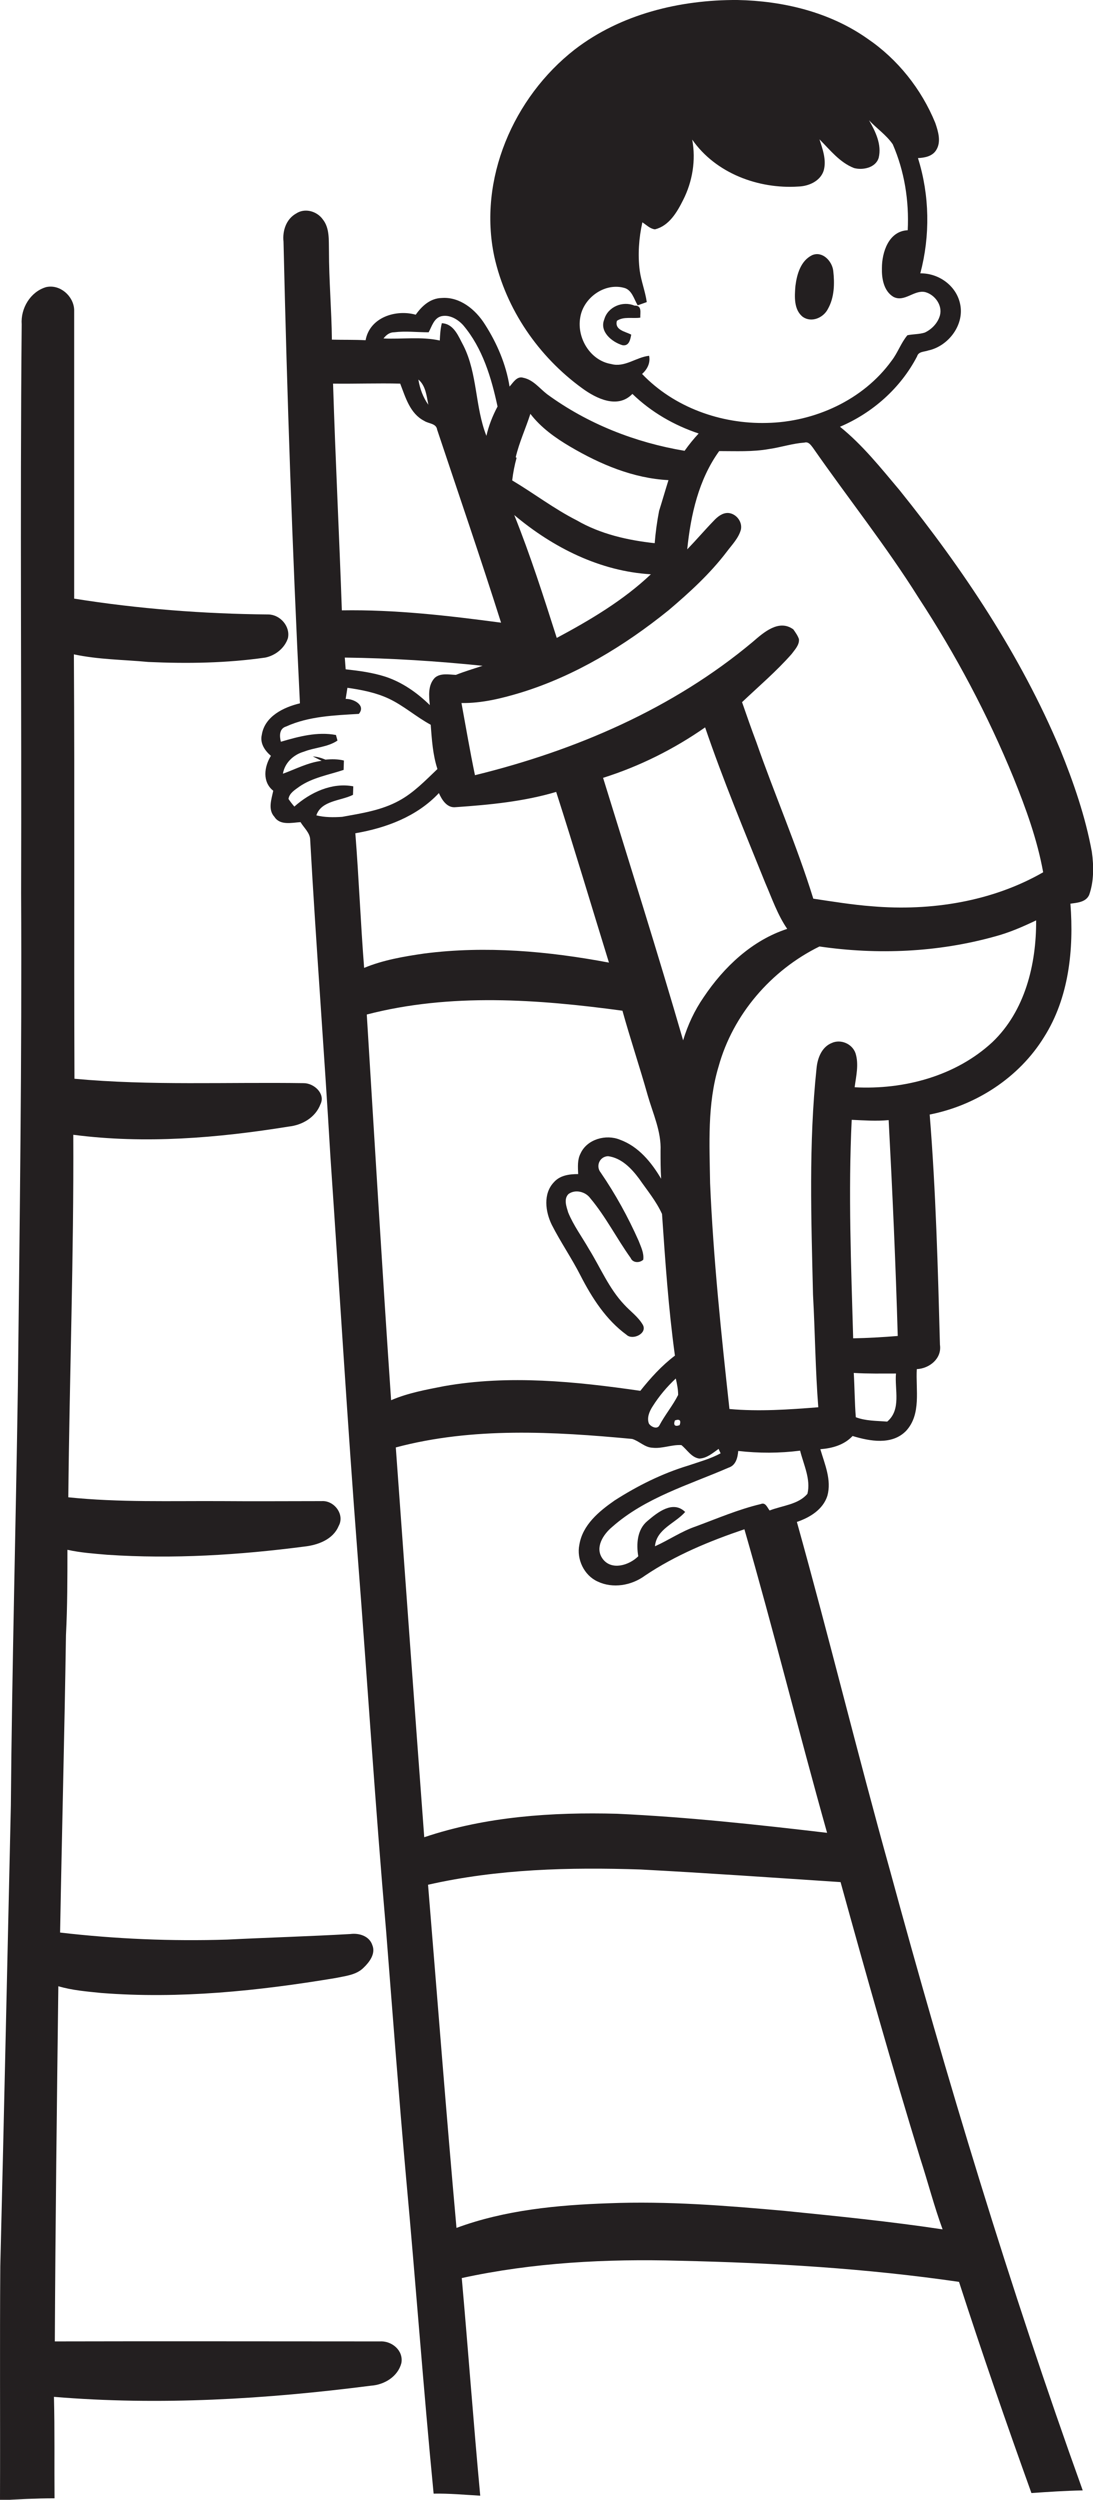
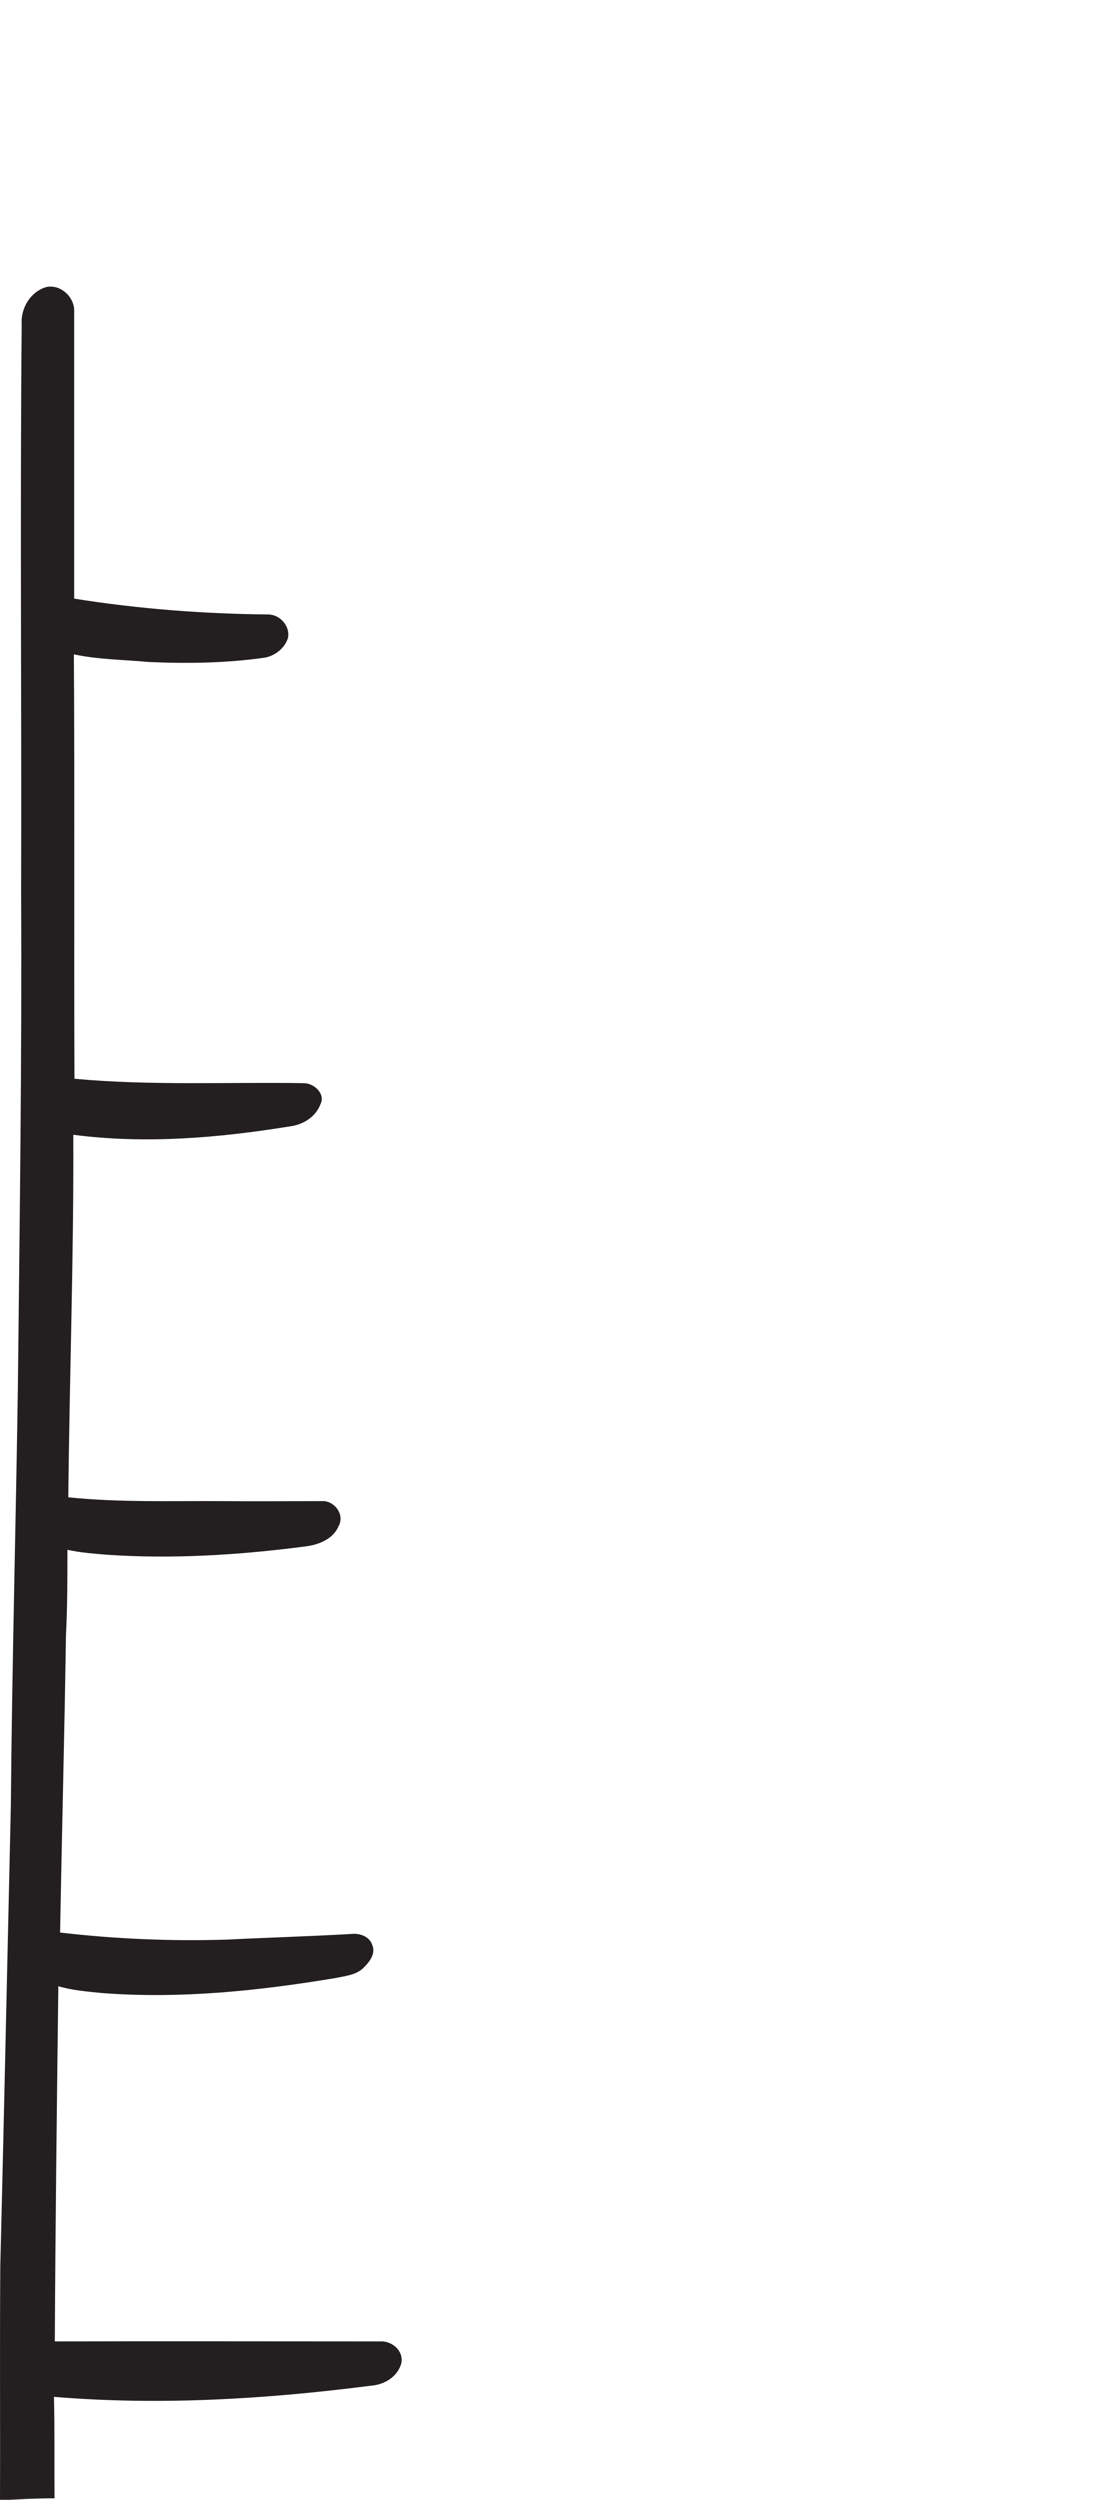
<svg xmlns="http://www.w3.org/2000/svg" version="1.1" id="Layer_1" x="0px" y="0px" viewBox="0 0 372.8 852.3" enable-background="new 0 0 372.8 852.3" xml:space="preserve">
  <g>
-     <path fill="#231F20" d="M372.4,290.4c-2.2-12-6.2-23.6-10.8-34.9c-13.5-32.1-33-61.3-54.8-88.4c-6.4-7.6-12.6-15.4-20.3-21.6   c11.1-4.7,20.7-13.2,26.3-24c0.5-1.7,2.4-1.5,3.8-2c7-1.5,12.6-9,10.8-16.2c-1.4-6-7.3-10.2-13.5-10.1c3.4-12.8,3.2-26.6-0.8-39.3   c2.3-0.1,4.9-0.6,6.2-2.7c1.8-2.8,0.7-6.4-0.3-9.3c-4.7-11.5-12.8-21.7-23.1-28.7C283,4.1,267.1,0.3,251.5,0   c-19.6-0.1-39.8,4.8-55.5,16.9c-20.9,16.3-33,44.3-27.4,70.6c4,18,15.1,34.1,30,44.9c4.8,3.5,12.1,7.1,17.1,1.9   c6.4,6.2,14.2,10.7,22.6,13.5c-1.7,1.8-3.3,3.8-4.8,5.9c-16.8-2.8-33.1-9.2-46.9-19.3c-2.6-2-4.7-4.9-8.1-5.6   c-2.2-0.7-3.5,1.7-4.7,3c-1.2-7.6-4.3-14.8-8.4-21.2c-3.2-5.1-8.6-9.5-14.8-9c-3.8,0.1-6.7,2.7-8.8,5.7c-6.8-1.9-15.7,0.9-17.1,8.7   c-3.8-0.2-7.7-0.1-11.5-0.2c-0.1-10.1-1-20.2-1-30.3c-0.1-3.6,0.3-7.7-2.1-10.7c-2-2.8-6.1-4-9.1-2c-3.4,1.9-4.7,5.9-4.3,9.6   c1.2,52.5,3,104.9,5.6,157.4c-5.5,1.3-12,4.4-13,10.7c-0.7,2.9,1,5.4,3.1,7.2c-2.3,3.7-3,8.9,0.8,11.9c-0.6,2.9-1.9,6.4,0.4,8.9   c1.9,3,5.9,2,8.9,1.8c1.2,2,3.3,3.7,3.3,6.1c2,36,4.8,72,6.9,108c3.1,45.4,5.8,90.7,9.3,136.1c3.3,42.6,6,85.3,9.7,127.9   c2.2,28,4.3,56,6.8,84c3.3,35.9,5.9,71.9,9.4,107.8c5.3-0.1,10.6,0.4,15.9,0.7c-2.3-24.7-4.1-49.5-6.3-74.2   c24.3-5.3,49.4-6.6,74.2-5.9c31.9,0.7,63.8,2.6,95.4,7.2c7.8,24.1,16.1,48.1,24.7,72c5.8-0.4,11.7-0.8,17.5-0.9   c-25-69.5-46.4-140.3-65.8-211.6c-11-39.4-20.7-79.2-31.7-118.6c4.4-1.5,8.9-4.2,10.4-8.9c1.5-5.4-0.9-10.8-2.4-15.9   c4-0.3,8.1-1.4,11-4.5c5.9,1.8,13.5,3.2,18.3-1.8c5.2-5.7,3.2-14,3.6-21c4.3-0.2,8.6-3.6,7.9-8.3c-0.7-26.2-1.4-52.4-3.5-78.5   c15.8-3.1,30.5-12.6,39-26.4c8.5-13.4,10.2-29.9,9-45.5c2.3-0.3,5.3-0.5,6.4-3C373.1,300.6,373.1,295.3,372.4,290.4z M219,127.5   c1.8-1.6,2.9-3.8,2.4-6.2c-4.5,0.5-8.3,4.1-13,2.8c-7.1-1.2-11.7-8.9-10.5-15.8c1-6.6,8.1-11.9,14.8-10.2c2.8,0.6,3.5,3.8,4.8,6   c0.8-0.3,2.3-0.8,3.1-1.1c-0.5-3.6-1.9-7.1-2.4-10.7c-0.7-5.5-0.3-11.1,0.9-16.5c1.4,0.9,2.6,2.2,4.3,2.4c4.8-1.2,7.5-5.8,9.6-10   c3.2-6.3,4.4-13.6,3.1-20.6c8,11.5,22.6,16.9,36.2,16c3.5-0.1,7.4-1.8,8.6-5.3c1.1-3.6-0.3-7.4-1.4-10.8c3.6,3.6,6.9,7.9,11.8,9.8   c3,0.8,7.4-0.1,8.4-3.5c1.1-4.5-1.1-9-3.3-12.8c2.6,2.8,5.9,5,8.1,8.2c4,9.2,5.6,19.3,5.1,29.3c-6.5,0.3-8.8,7.5-8.8,12.9   c-0.1,3.5,0.6,7.8,3.9,9.8c3.8,2,7.1-2.5,10.9-1.6c3.3,0.9,5.9,4.5,5,7.9c-0.7,2.6-2.8,4.8-5.2,5.9c-1.9,0.6-4,0.5-5.9,0.9   c-2.2,2.6-3.3,6-5.4,8.7c-9.7,13.4-26.3,20.9-42.6,21.2C245.9,144.6,229.9,138.9,219,127.5z M176.2,156.1l-0.3-0.2   c1.2-5.1,3.4-9.8,5-14.8c3.6,4.7,8.5,8.2,13.6,11.2c10.2,6,21.5,10.8,33.5,11.4c-1.1,3.5-2.1,7-3.2,10.5c-0.7,3.6-1.2,7.3-1.5,11   c-9.2-1-18.5-3.1-26.6-7.8c-7.7-3.9-14.6-9.2-22-13.6C175,161.2,175.5,158.6,176.2,156.1z M222,195.8c-9.4,8.9-20.7,15.6-32.1,21.7   c-4.5-14.1-9-28.2-14.5-41.9C188.6,186.7,204.7,194.8,222,195.8z M134.4,113.3c3.9-0.5,7.9,0,11.8,0c1.1-2,1.8-4.9,4.4-5.5   c2.8-0.6,5.6,1.1,7.4,3.1c6.6,7.8,9.6,17.9,11.7,27.7c-1.7,3.2-3,6.5-3.8,10c-3.9-9.9-3-21.1-7.8-30.7c-1.7-3.1-3.2-7.5-7.4-7.7   c-0.5,1.9-0.6,4-0.7,5.9c-6.3-1.4-12.8-0.4-19.2-0.7C131.6,114.4,132.7,113.3,134.4,113.3z M146.1,138c-1.8-2.5-2.9-5.5-3.4-8.6   C145.2,131.5,145.5,135,146.1,138z M136.5,130.8c1.8,4.6,3.3,10.2,8.2,12.7c1.5,1,4.1,0.8,4.4,3c7.3,21.9,14.8,43.7,21.8,65.8   c-18-2.4-36.1-4.5-54.3-4.2c-0.9-25.8-2.2-51.6-3-77.3C121.3,130.9,128.9,130.6,136.5,130.8z M146.6,240.4   c-4.3-4.2-9.4-7.8-15.2-9.7c-4.4-1.4-8.9-2-13.5-2.5c-0.1-1.3-0.2-2.7-0.3-4c15.7,0.2,31.4,1.2,47,2.8c-3,1-6.1,1.9-9.1,3.1   c-2.4-0.1-5.3-0.7-7.2,1C145.9,233.6,146.3,237.3,146.6,240.4z M107.9,278c1.7-5.1,8.3-4.9,12.5-7c0-0.7,0.1-2.2,0.1-2.9   c-7.3-1.4-14.7,2.1-20.1,6.9c-0.7-0.8-1.4-1.7-2-2.6c0.3-2,2.2-3.1,3.7-4.2c4.5-3.1,10-4,15.1-5.7c0-0.8,0.1-2.4,0.1-3.2   c-2-0.5-4.2-0.5-6.3-0.3c-1.4-0.6-2.8-1-4.3-1.1c1,0.5,2,1,3,1.5c-4.7,0.6-8.8,2.8-13.2,4.4c0.6-3.7,3.6-6.5,7.1-7.5   c3.8-1.5,8.1-1.5,11.5-3.8c-0.1-0.5-0.4-1.4-0.5-1.9c-6.3-1.2-12.7,0.5-18.8,2.3c-0.5-1.9-0.6-4.5,1.8-5.2   c7.7-3.5,16.4-3.8,24.8-4.3c2.5-3-1.9-5.2-4.5-5.1c0.2-1.3,0.4-2.6,0.6-3.8c4.8,0.7,9.6,1.6,14.1,3.7c5.1,2.4,9.3,6.2,14.3,8.9   c0.4,5.1,0.7,10.2,2.3,15.1c-4.1,3.9-8.1,8.1-13.1,10.8c-6,3.3-12.8,4.3-19.4,5.5C113.7,278.7,110.8,278.7,107.9,278z M121.2,284.1   c10.5-1.8,21-5.7,28.5-13.7c1,2.3,2.8,5.2,5.8,4.8c11.5-0.8,23.1-1.9,34.2-5.2c6.2,19.3,12,38.8,18,58.2c-20.7-3.9-42-5.8-63-3.1   c-6.9,1-14,2.2-20.5,4.9C123,314.7,122.4,299.4,121.2,284.1z M230.2,484.3c1.6-0.6,2.2,0,1.6,1.6   C230.2,486.5,229.6,485.9,230.2,484.3z M224.9,486c-0.8,1.5-3,0.4-3.6-0.7c-0.7-2,0.2-4.1,1.3-5.8c2.2-3.5,4.9-6.7,7.9-9.5   c0.4,1.8,0.8,3.7,0.8,5.6C229.5,479.2,226.8,482.4,224.9,486z M205.7,265.2c12.4-3.9,24.2-9.8,34.8-17.2   c6.1,17.9,13.4,35.4,20.5,53c2.3,5.3,4.2,10.9,7.5,15.7c-12,3.9-21.6,13-28.5,23.3c-3.1,4.5-5.4,9.4-7,14.7   C224.3,324.7,214.9,295,205.7,265.2z M125.1,345.9c28.5-7.4,58.4-5.2,87.2-1.3c2.7,9.7,5.9,19.2,8.6,28.8c1.8,6.3,4.7,12.4,4.4,19   c0,3.2,0,6.3,0.2,9.5c-3.3-5.6-7.7-11-14-13.3c-4.8-2-11.3-0.2-13.5,4.7c-1.1,2.1-0.9,4.6-0.8,7c-3,0-6.2,0.4-8.3,2.8   c-3.7,3.9-2.9,10-0.7,14.5c3,5.9,6.8,11.4,9.8,17.3c3.9,7.6,8.7,15.1,15.7,20.2c2.1,2,7.3-0.5,5.5-3.5c-1.6-2.7-4.2-4.5-6.3-6.8   c-5.2-5.5-8.1-12.6-12-18.9c-2.4-4.2-5.3-8.1-7.1-12.5c-0.6-2-1.6-4.6,0.1-6.3c2.3-1.7,5.8-0.8,7.4,1.4c5.3,6.3,9,13.7,13.8,20.4   c0.7,1.7,3,1.8,4.3,0.6c0.3-2.3-0.8-4.4-1.6-6.5c-3.6-8.1-7.9-15.9-12.9-23.2c-1.8-2.2-0.4-5.5,2.5-5.6c4.6,0.6,8,4.2,10.6,7.7   c2.7,3.9,5.8,7.6,7.8,12c1.1,16.1,2.2,32.3,4.4,48.3c-4.5,3.4-8.3,7.6-11.8,12c-22.1-3.2-44.8-5.5-66.9-1.6   c-6.1,1.2-12.3,2.3-18.1,4.8C130.4,433.6,127.8,389.7,125.1,345.9z M313.9,736c2.6,8,4.7,16.2,7.6,24.1   c-17.9-2.7-35.9-4.5-53.8-6.3c-20-1.8-40-3.4-60.1-2.6c-17.5,0.6-35.4,2.3-51.9,8.4c-3.5-39-6.5-78-9.7-117   c23.8-5.4,48.3-6,72.5-5.2c22.7,1.2,45.4,2.8,68.2,4.3C295.4,673.2,304.3,704.7,313.9,736z M282.1,624.9   c-23.8-2.8-47.7-5.4-71.6-6.5c-22.1-0.6-44.7,0.9-65.8,8c-3.3-44.3-6.5-88.6-9.7-132.9c26.3-7,53.8-5.4,80.6-2.9   c2.4,0.7,4.3,2.9,6.9,3c3.3,0.4,6.6-1.1,9.9-0.9c2,1.6,3.4,4.2,6.1,4.6c2.6-0.1,4.6-1.9,6.6-3.3c0.2,0.4,0.5,1.2,0.7,1.5   c-3.5,1.9-7.3,2.9-11.1,4.2c-8.9,2.7-17.3,6.9-25.1,11.9c-5.3,3.7-10.9,8.3-12,15.1c-1,4.9,1.6,10.4,6.2,12.5   c5.2,2.5,11.6,1.4,16.2-2c10.4-7,22.1-11.8,33.9-15.8C263.8,555.7,272.4,590.4,282.1,624.9z M275.4,509.3c-3.1,3.7-8.6,4-12.9,5.7   c-0.8-1-1.4-2.9-3-2.2c-7.6,1.8-14.8,4.9-22.1,7.6c-5,1.7-9.3,4.7-14,6.8c0.5-5.9,6.9-7.8,10.3-11.7c-4.2-4.1-9.5,0.2-12.9,3.1   c-3.5,2.9-3.8,7.9-3.1,12c-3.1,3.1-9.2,5-12.2,0.8c-2.7-3.8,0.3-8.3,3.3-10.8c11.3-10,26.1-14.3,39.7-20.2c2.5-0.8,3.1-3.4,3.3-5.7   c7,0.8,14.1,0.8,21.1-0.1C274.1,499.4,276.6,504.4,275.4,509.3z M302.6,484.7c-3.6-0.3-7.3-0.2-10.7-1.5c-0.4-5-0.4-10.1-0.7-15.1   c4.8,0.3,9.6,0.2,14.4,0.2C305.1,473.7,307.5,480.6,302.6,484.7z M291,456.3c-0.7-24.8-1.7-49.7-0.5-74.5c4.2,0.2,8.4,0.5,12.6,0.1   c1.3,24.5,2.4,49,3.1,73.6C301.1,455.9,296.1,456.2,291,456.3z M338.5,355.3c-12.5,11.6-30.2,16.3-47,15.4   c0.5-3.8,1.5-7.8,0.3-11.6c-1.1-3.2-5-4.9-8.1-3.5c-3.5,1.4-4.9,5.3-5.2,8.7c-2.7,25.6-1.8,51.4-1.2,77.1   c0.7,12.8,0.8,25.6,1.8,38.4c-10.1,0.8-20.2,1.5-30.3,0.6c-2.8-25.6-5.5-51.3-6.6-77c-0.2-13.3-1-26.9,2.9-39.8   c4.9-17.7,17.9-32.8,34.4-40.9c19.9,2.9,40.4,2,59.8-3.4c4.9-1.3,9.5-3.3,14.1-5.5C353.5,328.8,349.6,344.7,338.5,355.3z    M297.5,309c-6.7-0.5-13.4-1.6-20.1-2.6c-5.6-18.1-13.2-35.5-19.4-53.3c-1.7-4.5-3.3-9.1-4.9-13.7c5.7-5.4,11.7-10.5,16.9-16.4   c1.1-1.5,2.7-3.1,2.5-5.1c-0.4-1.2-1.2-2.3-1.9-3.3c-4.9-3.6-10.1,1-13.8,4.2c-27.2,22.8-60.5,37.1-94.8,45.5   c-1.7-8.2-3.1-16.4-4.6-24.6c7,0.1,13.8-1.6,20.4-3.6c18.4-5.7,35.2-15.9,50.2-28c7.2-6.1,14.2-12.5,19.9-20c1.8-2.4,4-4.6,4.8-7.5   c0.6-2.7-1.6-5.5-4.3-5.7c-2-0.1-3.7,1.3-5,2.7c-3.1,3.2-5.9,6.5-9,9.7c1.2-11.8,3.9-23.8,10.9-33.5c5.7,0,11.4,0.3,17-0.7   c4.1-0.6,8-1.9,12.1-2.2c1.4-0.4,2.2,0.9,2.9,1.8c11.9,17.1,24.9,33.4,36,51.1c12.7,19.4,23.6,39.9,32.4,61.4   c4.2,10.4,8.1,21.1,10.1,32.2C338.4,307.4,317.5,310.7,297.5,309z" />
-     <path fill="#231F20" d="M273.9,108.1c3,2,7,0.2,8.5-2.8c2.2-3.9,2.3-8.6,1.8-13c-0.4-3.3-3.7-6.8-7.2-5.3   c-3.9,1.9-5.2,6.5-5.7,10.5C271,101.1,270.7,105.7,273.9,108.1z" />
    <path fill="#231F20" d="M129.5,798.3c-36.9,0-73.9-0.1-110.8,0c0.2-40.4,0.7-80.8,1.2-121.1c4.7,1.4,9.7,1.8,14.6,2.3   c26.7,2.1,53.6-0.7,80-5.1c3.3-0.7,7-1,9.5-3.5c2-1.9,4.2-4.8,3-7.7c-1-3.1-4.5-4.2-7.5-3.8c-14,0.8-28,1.2-42,1.9   c-19,0.6-38.1-0.2-57-2.4c0.6-33.8,1.5-67.6,2-101.4c0.5-9.7,0.5-19.4,0.5-29.1c4.5,1,9,1.3,13.6,1.7c22.4,1.5,44.9,0.1,67.2-2.8   c4.6-0.5,9.8-2.4,11.7-7c2.2-3.9-1.5-8.8-5.8-8.5c-11.4,0-22.7,0.1-34.1,0c-17.4-0.1-34.9,0.5-52.3-1.3   c0.4-41.2,1.9-82.4,1.7-123.6c24.5,3.2,49.3,1.1,73.5-2.8c4.6-0.5,9.1-3.1,10.8-7.6c1.8-3.6-2.2-7.2-5.7-7.2   c-26.1-0.4-52.2,0.9-78.2-1.5c-0.2-48.2,0.1-96.5-0.2-144.7c8.4,1.8,16.9,1.8,25.4,2.6c13.3,0.6,26.7,0.4,39.9-1.5   c3.4-0.7,6.6-3.2,7.7-6.6c0.9-4-2.6-8-6.6-8.1c-22.2-0.2-44.4-1.9-66.3-5.4c0-32.8,0-65.7,0-98.5c-0.2-4.7-4.9-8.8-9.6-7.7   c-5.4,1.6-8.7,7.3-8.3,12.7c-0.6,64.7,0,129.3-0.2,194c0.3,56-0.5,112-1.1,168c-0.7,47.7-2,95.3-2.4,143   c-1.2,52.4-2.3,104.7-3.6,157.1c-0.2,26.6,0,53.2-0.1,79.8c6.2-0.4,12.4-0.7,18.6-0.7c-0.1-11.5,0.1-23.1-0.2-34.6   c36,3,72.3,0.8,108.1-3.8c4.6-0.3,9.2-3.1,10.4-7.7C137.7,801.3,133.5,798,129.5,798.3z" />
-     <path fill="#231F20" d="M216.4,104.2c-4-1.7-9.1,0.4-10.3,4.7c-1.7,4.2,2.6,7.7,6.2,8.8c2.3,0.4,2.7-2,3-3.6   c-2-1.1-5.7-1.5-4.9-4.7c2.3-1.6,5.4-0.7,8-1.1C218.3,106.6,219.1,104.1,216.4,104.2z" />
  </g>
</svg>